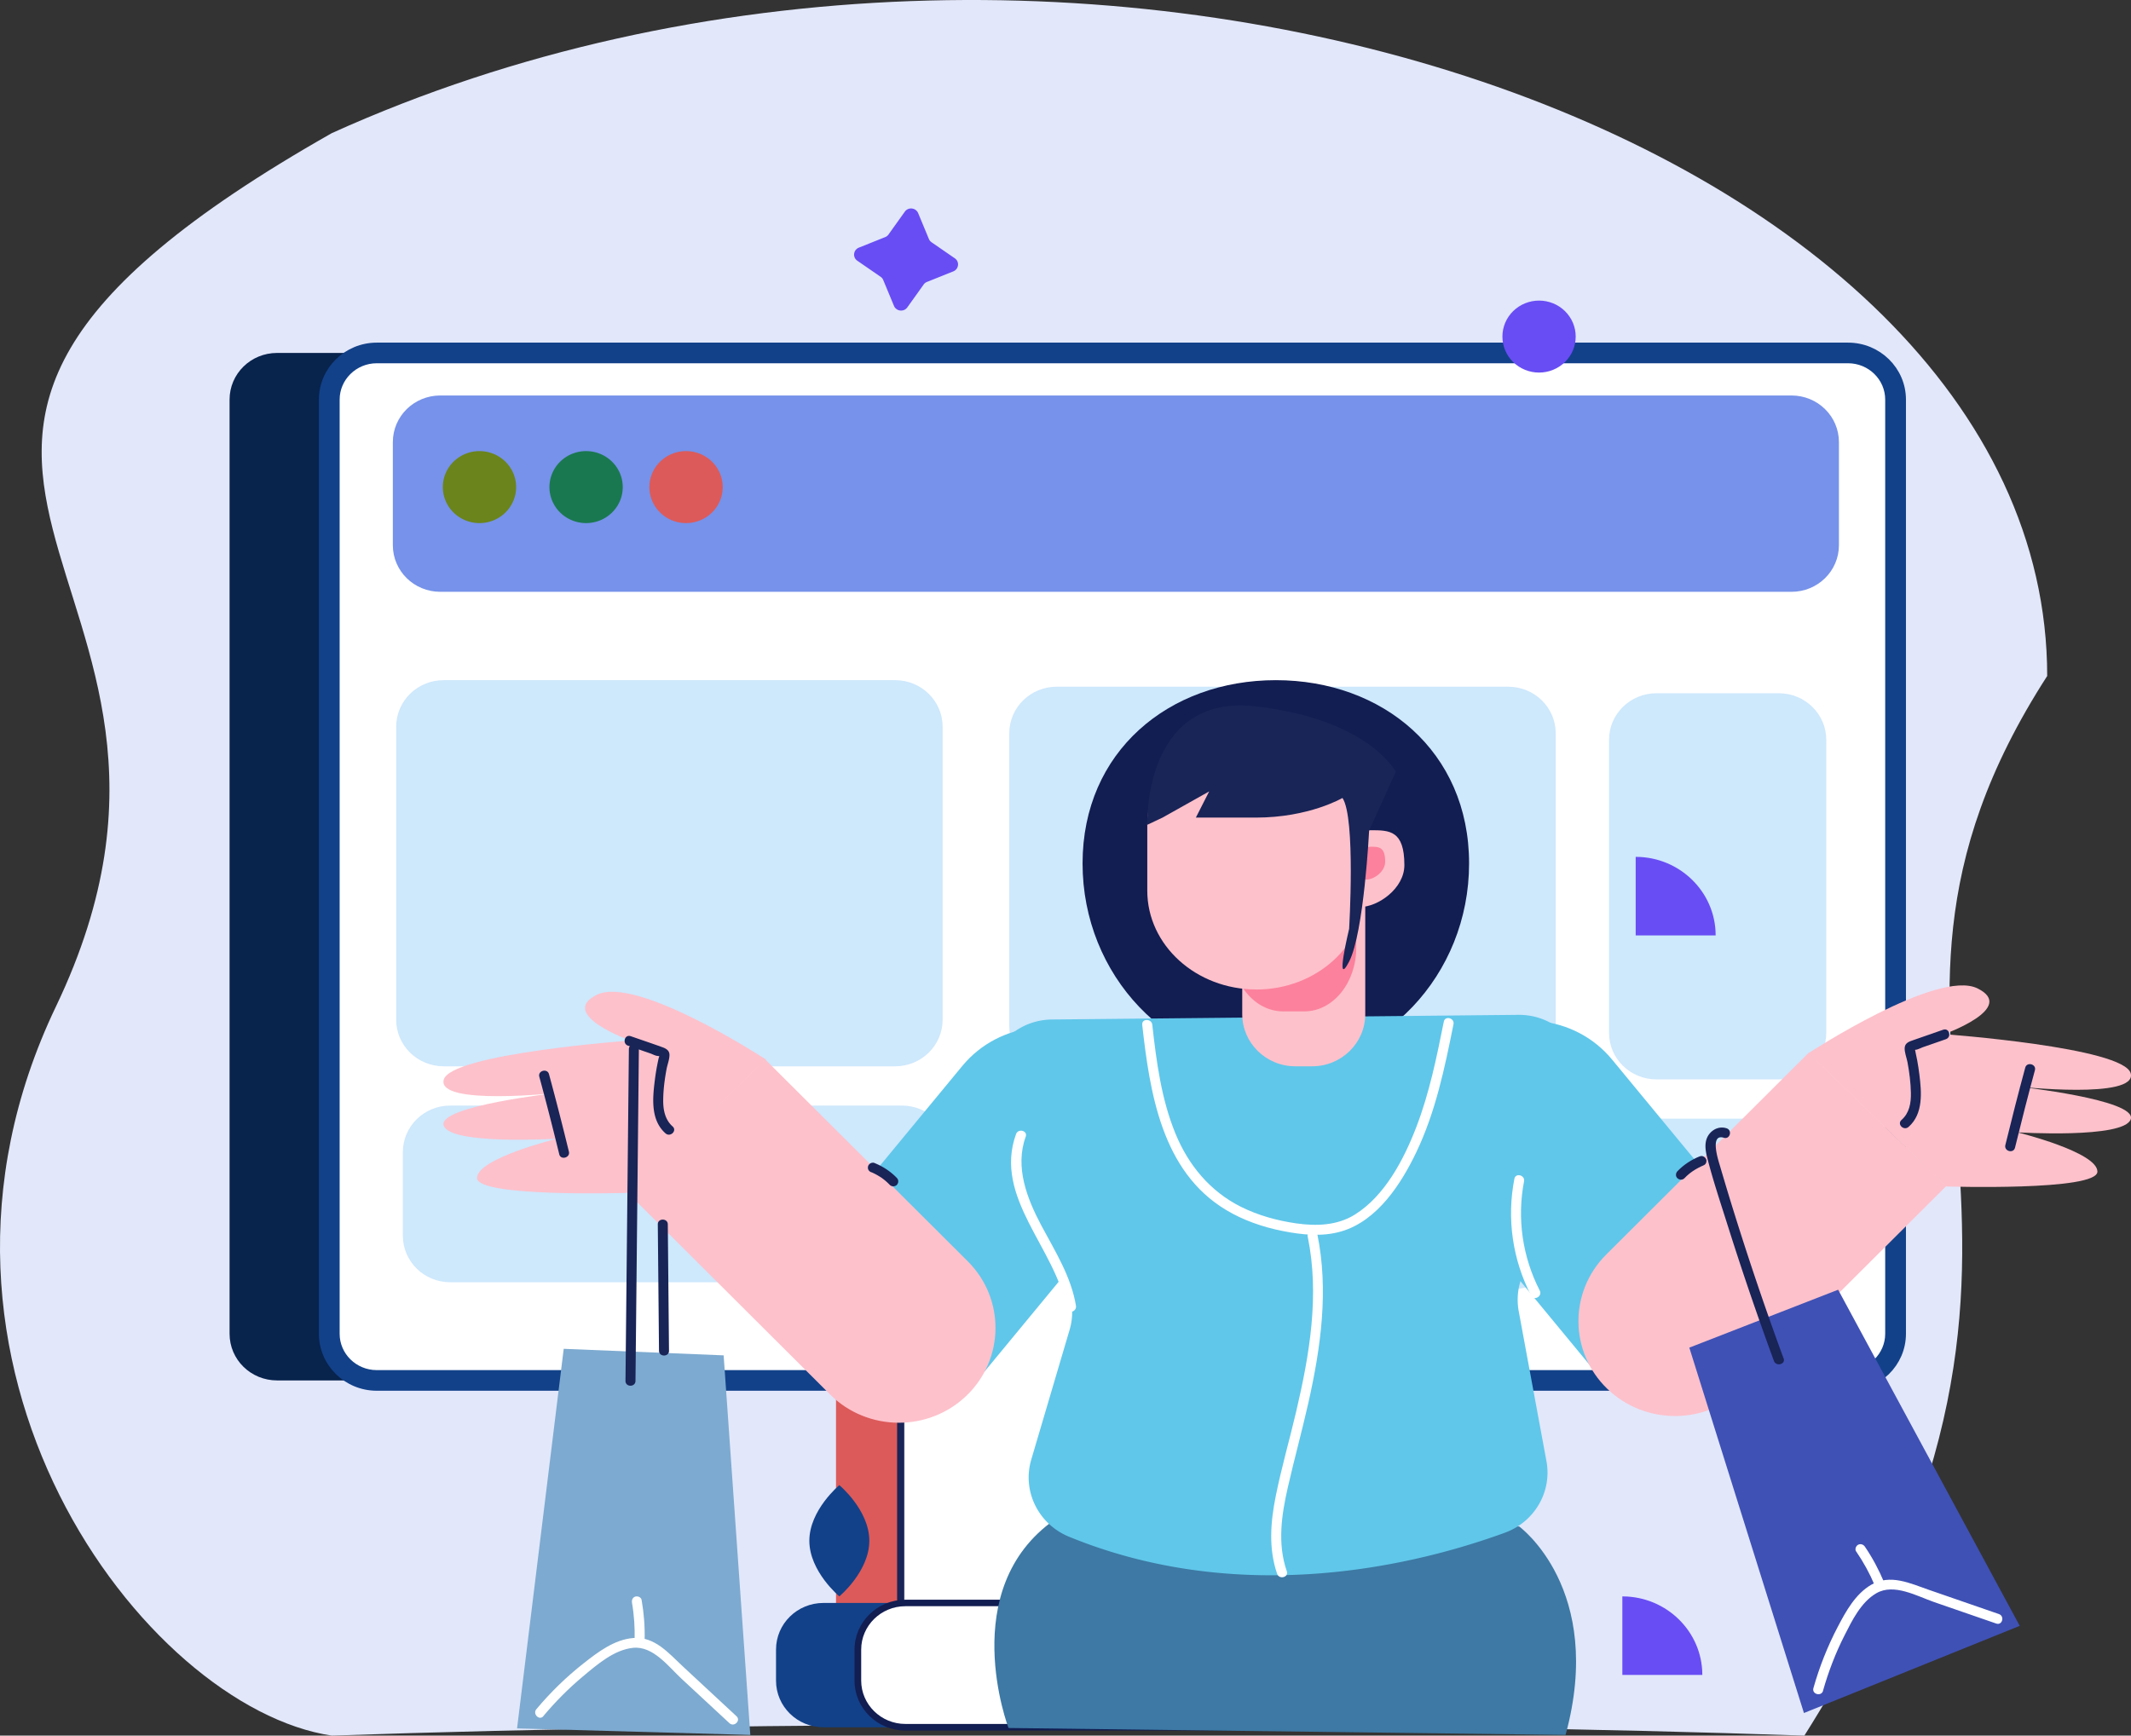
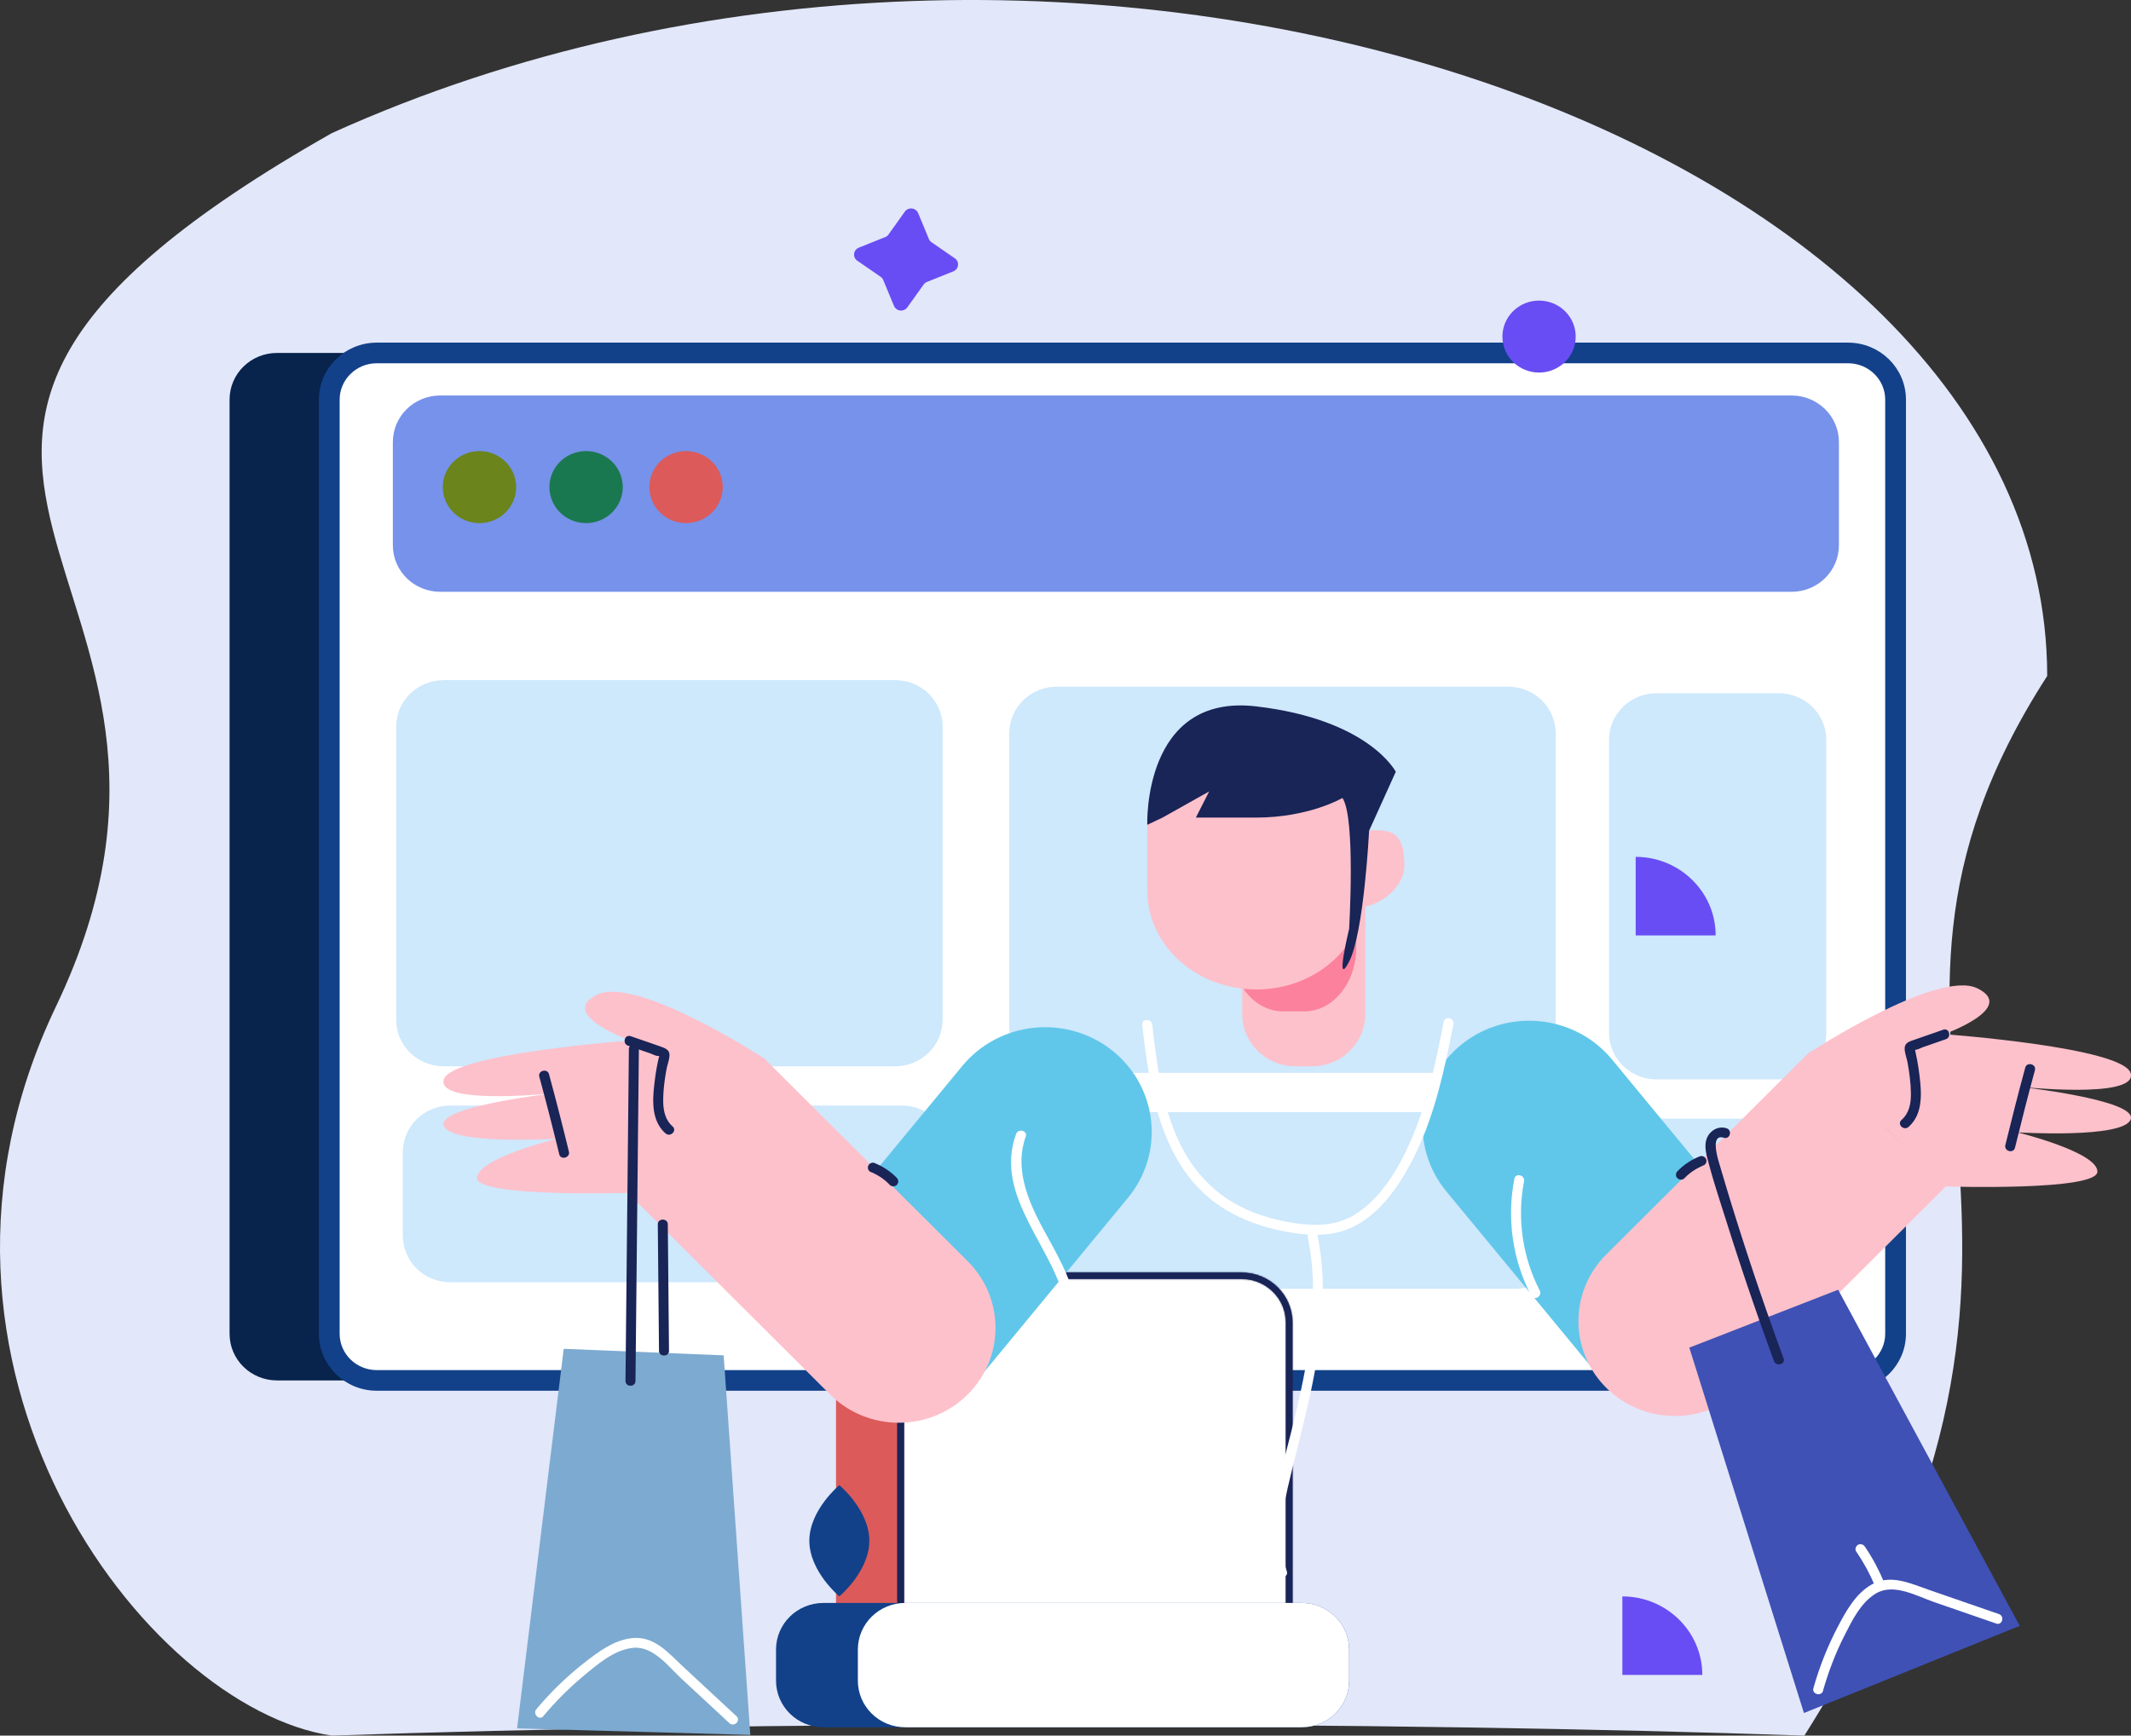
<svg xmlns="http://www.w3.org/2000/svg" fill="none" viewBox="0 0.96 1513 1232.52">
  <rect x="0" y="0.96" width="1513" height="1232.52" fill="#333333" stroke="none" />
  <path fill-rule="evenodd" clip-rule="evenodd" d="M758.294 1225.58c197.2 0 378.696 2.9 522.796 7.9C1515 862.5 1281.09 748.5 1453.5 481c0-385.5-695.206-622-1217.906-385.5-417.094 236.5-45.972 307-195.9 620.285-121.7 254.3 63.1 497.995 195.9 517.695 144-5 325.5-7.9 522.7-7.9z" fill="#E2E7FA" />
  <g clip-path="url(#a)">
    <path d="M196.732 251.594H1312.11c18.69 0 33.74 14.779 33.74 33.136v663.38c0 18.358-15.05 33.136-33.74 33.136H196.732c-18.689 0-33.734-14.778-33.734-33.136V284.73c0-18.357 15.045-33.136 33.734-33.136z" fill="#08234C" />
    <path d="M267.514 251.594H1312.11c18.69 0 33.74 14.779 33.74 33.136v663.38c0 18.358-15.05 33.136-33.74 33.136H267.515c-18.689 0-33.736-14.778-33.736-33.136V284.73c0-18.357 15.046-33.136 33.735-33.136z" fill="#fff" />
    <path d="M267.514 986.07H1312.11c21.26 0 38.61-16.972 38.61-37.96V284.731c0-20.989-17.35-37.96-38.61-37.96H267.514c-21.257 0-38.6 16.971-38.6 37.96V948.11c0 20.989 17.343 37.96 38.6 37.96zm-28.869-701.339c0-15.543 12.893-28.313 28.869-28.313l1044.596-.001c15.94 0 28.87 12.729 28.87 28.313v663.38c0 15.543-12.89 28.313-28.87 28.313H267.514c-15.978 0-28.869-12.726-28.869-28.313V284.731z" fill="#124189" stroke="#124189" stroke-width="5" />
    <path d="M312.652 281.803H1271.9c18.69 0 33.73 14.778 33.73 33.136v73.151c0 18.357-15.04 33.136-33.73 33.136H312.652c-18.689 0-33.735-14.779-33.735-33.136v-73.151c0-18.358 15.046-33.136 33.735-33.136z" fill="#436AE2" fill-opacity=".73" />
    <path d="M315.018 483.967h320.505c18.689 0 33.735 14.779 33.735 33.137v207.928c0 18.357-15.046 33.136-33.735 33.136H315.018c-18.69 0-33.735-14.779-33.735-33.136V517.104c0-18.358 15.045-33.137 33.735-33.137zm4.731 302.086h320.506c18.688 0 33.734 14.779 33.734 33.136v59.21c0 18.357-15.046 33.136-33.734 33.136H319.749c-18.69 0-33.735-14.779-33.735-33.137v-59.209c0-18.357 15.045-33.136 33.735-33.136zm430.558-297.438h320.503c18.69 0 33.74 14.779 33.74 33.136v207.928c0 18.358-15.05 33.137-33.74 33.137H750.307c-18.689 0-33.735-14.779-33.735-33.137V521.751c0-18.357 15.046-33.136 33.735-33.136zm4.732 302.085h320.501c18.69 0 33.74 14.779 33.74 33.137v59.209c0 18.357-15.05 33.136-33.74 33.136H755.039c-18.69 0-33.735-14.779-33.735-33.136v-59.209c0-18.358 15.045-33.137 33.735-33.137zm421.091-297.438h86.78c18.69 0 33.73 14.779 33.73 33.137v207.928c0 18.357-15.04 33.136-33.73 33.136h-86.78c-18.69 0-33.73-14.779-33.73-33.136V526.398c0-18.357 15.04-33.136 33.73-33.136zm1.9 302.086h86.77c18.69 0 33.74 14.779 33.74 33.136v59.21c0 18.357-15.05 33.136-33.74 33.136h-86.77c-18.69 0-33.74-14.779-33.74-33.137v-59.209c0-18.357 15.05-33.136 33.74-33.136z" fill="#CEE8FC" />
    <path d="M366.448 346.867c0 6.779-2.742 13.281-7.622 18.074-4.88 4.794-11.499 7.487-18.401 7.487-6.902 0-13.521-2.693-18.401-7.487-4.88-4.793-7.622-11.295-7.622-18.074 0-3.357.673-6.681 1.981-9.782a25.555 25.555 0 0 1 5.641-8.293 26.072 26.072 0 0 1 8.442-5.541 26.449 26.449 0 0 1 9.959-1.945c3.417 0 6.801.661 9.959 1.945a26.072 26.072 0 0 1 8.442 5.541 25.555 25.555 0 0 1 5.641 8.293 25.163 25.163 0 0 1 1.981 9.782z" fill="#6B841B" />
    <path d="M442.151 346.867c0 6.779-2.742 13.281-7.622 18.074-4.88 4.794-11.499 7.487-18.401 7.487-6.902 0-13.52-2.693-18.401-7.487-4.88-4.793-7.622-11.295-7.622-18.074 0-3.357.673-6.681 1.981-9.782a25.555 25.555 0 0 1 5.641-8.293 26.076 26.076 0 0 1 8.443-5.541 26.44 26.44 0 0 1 9.958-1.945c3.417 0 6.801.661 9.959 1.945a26.072 26.072 0 0 1 8.442 5.541 25.539 25.539 0 0 1 5.641 8.293 25.163 25.163 0 0 1 1.981 9.782z" fill="#1A7850" />
    <path d="M513.122 346.867c0 6.779-2.742 13.281-7.622 18.074-4.88 4.794-11.499 7.487-18.401 7.487-3.417 0-6.801-.661-9.958-1.946a26.057 26.057 0 0 1-8.443-5.54 25.555 25.555 0 0 1-5.641-8.293 25.163 25.163 0 0 1-1.981-9.782c0-3.357.673-6.681 1.981-9.782a25.555 25.555 0 0 1 5.641-8.293 26.065 26.065 0 0 1 8.443-5.541 26.44 26.44 0 0 1 9.958-1.945c3.418 0 6.802.661 9.959 1.945a26.072 26.072 0 0 1 8.442 5.541 25.539 25.539 0 0 1 5.641 8.293 25.163 25.163 0 0 1 1.981 9.782zm114.169 560.02h254.266c18.689 0 33.735 14.779 33.735 33.137v249.756c0 18.36-15.046 33.14-33.735 33.14H627.291c-18.689 0-33.735-14.78-33.735-33.14V940.024c0-18.358 15.046-33.137 33.735-33.137z" fill="#DC5A5A" />
    <path d="M673.233 906.887h208.324c18.689 0 33.734 14.779 33.734 33.137v249.756c0 18.36-15.045 33.14-33.734 33.14H673.233c-18.69 0-33.735-14.78-33.735-33.14V940.024c0-18.358 15.045-33.137 33.735-33.137z" fill="#fff" />
    <mask id="b" fill="#fff">
      <path d="M881.556 1225.24H673.232c-19.919 0-36.1-15.9-36.1-35.46V940.07c0-19.566 16.181-35.46 36.1-35.46h208.324c19.92 0 36.101 15.894 36.101 35.46v249.71c0 19.56-16.181 35.46-36.101 35.46zM673.232 909.211c-17.316 0-31.369 13.849-31.369 30.813v249.706c0 17.01 14.053 30.82 31.369 30.82h208.324c17.317 0 31.37-13.85 31.37-30.82V940.024c0-17.01-14.1-30.813-31.37-30.813H673.232z" />
    </mask>
    <path d="M881.556 1225.24H673.232c-19.919 0-36.1-15.9-36.1-35.46V940.07c0-19.566 16.181-35.46 36.1-35.46h208.324c19.92 0 36.101 15.894 36.101 35.46v249.71c0 19.56-16.181 35.46-36.101 35.46zM673.232 909.211c-17.316 0-31.369 13.849-31.369 30.813v249.706c0 17.01 14.053 30.82 31.369 30.82h208.324c17.317 0 31.37-13.85 31.37-30.82V940.024c0-17.01-14.1-30.813-31.37-30.813H673.232z" fill="#192457" />
    <path d="M673.232 909.211v8-8zm208.324 0v-8 8zm0 308.029H673.232v16h208.324v-16zm-208.324 0c-15.636 0-28.1-12.45-28.1-27.46h-16c0 24.12 19.899 43.46 44.1 43.46v-16zm-28.1-27.46V940.07h-16v249.71h16zm0-249.71c0-15.013 12.464-27.46 28.1-27.46v-16c-24.201 0-44.1 19.342-44.1 43.46h16zm28.1-27.46h208.324v-16H673.232v16zm208.324 0c15.637 0 28.101 12.447 28.101 27.46h16c0-24.118-19.899-43.46-44.101-43.46v16zm28.101 27.46v249.71h16V940.07h-16zm0 249.71c0 15.01-12.464 27.46-28.101 27.46v16c24.202 0 44.101-19.34 44.101-43.46h-16zM673.232 901.211c-21.607 0-39.369 17.304-39.369 38.813h16c0-12.419 10.343-22.813 23.369-22.813v-16zm-39.369 38.813v249.706h16V940.024h-16zm0 249.706c0 21.57 17.77 38.82 39.369 38.82v-16c-13.034 0-23.369-10.36-23.369-22.82h-16zm39.369 38.82h208.324v-16H673.232v16zm208.324 0c21.608 0 39.37-17.31 39.37-38.82h-16c0 12.42-10.343 22.82-23.37 22.82v16zm39.37-38.82V940.024h-16v249.706h16zm0-249.706c0-21.571-17.825-38.813-39.37-38.813v16c12.995 0 23.37 10.363 23.37 22.813h16zm-39.37-38.813H673.232v16h208.324v-16z" fill="#192457" mask="url(#b)" />
    <path d="M584.708 1139.26h339.431c18.689 0 33.735 14.78 33.735 33.14v22.03c0 18.35-15.046 33.13-33.735 33.13H584.708c-18.689 0-33.735-14.78-33.735-33.13v-22.03c0-18.36 15.046-33.14 33.735-33.14z" fill="#124189" />
    <path d="M642.81 1139.26h281.33c18.689 0 33.734 14.78 33.734 33.14v22.03c0 18.35-15.045 33.13-33.734 33.13H642.81c-18.689 0-33.735-14.78-33.735-33.13v-22.03c0-18.36 15.046-33.14 33.735-33.14z" fill="#fff" />
-     <path d="M924.139 1229.89H642.81c-19.919 0-36.101-15.9-36.101-35.46v-21.99c0-19.56 16.182-35.46 36.101-35.46h281.329c19.92 0 36.101 15.9 36.101 35.46v21.99c0 19.56-16.181 35.46-36.101 35.46zm-281.329-88.31c-17.317 0-31.37 13.85-31.37 30.82v21.98c0 17.01 14.1 30.81 31.37 30.81h281.329c17.317 0 31.369-13.85 31.369-30.81v-21.98c0-17.01-14.099-30.82-31.369-30.82H642.81zm400.23-527.484c0 79.565-61.414 144.072-137.211 144.072-75.798 0-137.211-64.507-137.211-144.071 0-79.565 61.413-130.13 137.211-130.13 75.797 0 137.211 50.564 137.211 130.129z" fill="#121D51" />
-     <path d="M716.034 1228.07s-37.668-98.72 32.96-148.07l329.596 4.94s61.21 44.41 32.96 148.06l-395.516-4.93z" fill="#3D79A4" />
-     <path d="m746.995 724.939 330.915-3.3c31.7-.325 54.36 30.022 44.52 59.581l-42.63 128.689a44.907 44.907 0 0 0-1.51 22.214l19.68 106.427c4.02 21.7-8.37 43.08-29.38 50.8-59.57 21.79-184.479 54.09-309.53 2.92-21.859-8.92-33.451-32.48-26.874-54.79l27.206-92.112c2.933-9.853 2.365-20.402-1.609-29.929l-53.181-127.76c-12.397-29.743 9.7-62.415 42.393-62.74z" fill="#60C7EA" />
    <path d="M882.03 629.526h87.294v91.648c0 20.402-16.891 36.994-37.661 36.994h-12.019c-20.77 0-37.662-16.592-37.662-36.994v-91.648h.048z" fill="#FDC1CB" />
    <path d="M926.126 719.176h-15.14c-10.977 0-20.865-5.902-27.631-15.291-5.772-7.993-9.274-18.496-9.274-29.976v-49.774c0-25.003 16.513-45.266 36.858-45.266h15.141c20.344 0 36.857 20.263 36.857 45.266v49.774c0 25.004-16.513 45.267-36.857 45.267h.046z" fill="#FC819C" />
    <path d="M891.918 703.607c-42.724 0-77.358-31.417-77.358-70.177v-46.754c0-16.219 6.056-31.137 16.228-42.989 14.147-16.545 36.29-27.141 61.13-27.141 42.725 0 77.359 31.417 77.359 70.177v46.754c0 38.759-34.634 70.176-77.359 70.176v-.046z" fill="#FDC1CB" />
    <path d="M997.098 615.351c0 16.452-18.595 29.744-31.748 29.744-13.153 0-15.85-13.338-15.85-29.744 0-16.405 10.645-24.817 23.799-24.817 13.153 0 23.799 0 23.799 24.817z" fill="#FDC1CB" />
-     <path d="M983.471 612.888c0 7.064-7.948 12.734-13.626 12.734-5.678 0-6.813-5.716-6.813-12.734s4.589-10.643 10.219-10.643c5.631 0 10.22 0 10.22 10.643z" fill="#FC819C" />
    <path d="m581.084 881.692 102.138-123.759c26.309-31.878 74.025-36.78 106.478-10.937 32.455 25.842 37.445 72.712 11.135 104.59L698.699 975.344l-117.615-93.652z" fill="#60C7EA" />
    <path d="m445.68 848.023 97.731-94.6 143.667 143.202c26.568 26.482 26.249 69.202-.711 95.299-26.961 26.096-70.453 25.786-97.021-.699L445.68 848.023z" fill="#FDC1CB" />
    <path d="M543.884 753.408s-91.647-59.998-120.036-46.056c-28.388 13.942 23.657 32.533 23.657 32.533s-127.748 9.294-132.479 27.884c-4.731 18.59 80.434 9.295 80.434 9.295s-85.165 9.295-80.434 23.237c4.731 13.943 80.434 9.295 80.434 9.295s-56.777 13.943-56.777 27.885c0 13.942 107.45 10.55 107.45 10.55l97.704-94.622.047-.001z" fill="#FDC1CB" />
    <path d="M382.914 765.604c4.968 18.265 9.652 36.622 14.147 55.026 1.04 4.369 7.901 2.51 6.86-1.859-4.495-18.404-9.179-36.761-14.147-55.026-1.183-4.322-8.043-2.509-6.861 1.859h.001zm63.022-22.075 10.504 3.671 5.251 1.813c1.609.557 3.597 1.719 5.252 1.812.805.046 1.893.651 1.278-.976.237.604-.568 2.324-.663 2.928-.378 1.766-.756 3.532-1.088 5.298a160 160 0 0 0-1.608 10.457c-1.562 12.595-2.934 27.931 7.664 37.273 3.407 2.974 8.422-1.905 5.016-4.927-5.394-4.787-6.719-11.758-6.671-18.59.047-7.482 1.04-15.011 2.413-22.307.615-3.161 2.082-6.786 2.034-9.993-.048-3.206-2.602-4.508-5.346-5.483-7.382-2.649-14.81-5.159-22.19-7.715-4.306-1.488-6.152 5.251-1.893 6.739h.047zm172.838 89.882s.284.139.426.186c-.852-.279-.284-.093-.047 0 .331.139.662.278.993.464.615.279 1.231.604 1.845.93a60.49 60.49 0 0 1 3.738 2.231c.568.371 1.089.836 1.656 1.208-.331-.186-.425-.325-.047 0 .142.093.237.186.379.279l.851.697a47.408 47.408 0 0 1 3.17 2.974c1.278 1.348 3.738 1.348 5.015 0 1.325-1.441 1.373-3.532 0-4.926-4.494-4.694-9.982-8.226-16.086-10.689-.804-.325-2.035-.047-2.744.372-.71.418-1.42 1.254-1.609 2.091-.189.883-.142 1.905.379 2.696.52.79 1.23 1.254 2.128 1.58l-.047-.093z" fill="#192457" />
    <path d="m1129.03 970.745-102.14-123.759c-26.3-31.878-21.31-78.748 11.14-104.59s80.17-20.941 106.48 10.937l102.14 123.759-117.62 93.653z" fill="#60C7EA" />
    <path d="M1141.12 987.156c-26.96-26.097-27.28-68.817-.71-95.299l143.66-143.202 97.73 94.601-143.66 143.201c-26.57 26.483-70.06 26.793-97.02.699z" fill="#FDC1CB" />
    <path d="M1283.95 748.888s91.65-59.999 120.03-46.057c28.39 13.943-23.65 32.533-23.65 32.533s127.74 9.295 132.48 27.884c4.73 18.59-80.44 9.295-80.44 9.295s85.17 9.295 80.44 23.238c-4.74 13.942-80.44 9.295-80.44 9.295s56.78 13.942 56.78 27.885c0 13.942-107.45 10.55-107.45 10.55l-97.7-94.623h-.05z" fill="#FDC1CB" />
    <path d="M1437.92 759.098c-4.96 18.264-9.65 36.621-14.14 55.026-1.05 4.368 5.77 6.227 6.86 1.859 4.49-18.404 9.18-36.762 14.14-55.026 1.19-4.322-5.67-6.181-6.86-1.859zm-58.1-26.956-21.62 7.529c-2.75.93-5.58 1.952-5.87 5.206-.28 3.253 1.37 7.156 1.99 10.456 1.32 7.157 2.27 14.454 2.41 21.751.14 7.296-1.09 14.267-6.67 19.193-3.41 3.021 1.61 7.948 5.02 4.927 10.59-9.342 9.22-24.678 7.66-37.273-.43-3.3-.9-6.599-1.51-9.852-.33-1.767-.67-3.533-1.09-5.299-.19-.929-.33-2.045-.66-2.928-.15-.79-.19-.79-.1.093-.19.744 0 .883.62.465 1.23.14 3.97-1.394 5.25-1.813l5.25-1.812 11.07-3.858c4.26-1.487 2.41-8.226-1.89-6.738l.14-.047zm-172.79 89.882c-6.06 2.417-11.54 5.949-16.09 10.69-1.27 1.348-1.42 3.625 0 4.926 1.42 1.301 3.65 1.441 5.02 0 .99-1.022 1.99-1.998 3.07-2.882l.86-.696c.14-.094.23-.187.37-.28 0 0 .67-.511.24-.185-.43.325 0 0 .14-.093.14-.14.33-.232.48-.372.28-.232.61-.418.89-.604 1.19-.791 2.37-1.534 3.65-2.185.61-.325 1.23-.65 1.84-.929.33-.14.67-.325 1-.465.09-.046.75-.325.23-.093-.52.233.19-.093.24-.093.9-.372 1.61-.744 2.13-1.58.42-.744.61-1.859.38-2.695-.52-1.627-2.51-3.161-4.36-2.418l-.09-.046zM972.068 590.859s-3.643 72.593-14.194 92.949c-10.551 20.356 0-23.237 0-23.237s4.731-79.007-4.731-92.949c0 0-23.657 13.942-61.509 13.942h-42.583l9.463-18.59-33.12 18.59-10.834 5.112s-3.36-93.414 77.074-84.119c80.434 9.295 99.36 46.475 99.36 46.475l-18.926 41.827z" fill="#192457" />
    <path d="m400.231 958.8 113.553 4.647L532.71 1233l-165.599-4.65 33.12-269.55z" fill="#7DAAD0" />
    <path d="M385.8 1219.57c8.516-10.13 17.79-19.52 27.962-28.03 10.173-8.5 22.238-19.05 35.769-20.4 14.242-1.44 25.124 13.39 34.398 21.99 11.308 10.5 22.616 21 33.972 31.51 3.312 3.06 8.327-1.86 5.015-4.93-12.728-11.81-25.455-23.66-38.182-35.46-10.032-9.34-19.967-21.33-35.155-20.08-13.484 1.12-25.076 9.99-35.249 17.99-12.302 9.66-23.468 20.59-33.498 32.53-2.887 3.44 2.129 8.41 5.015 4.93l-.047-.05z" fill="#fff" />
-     <path d="M448.68 1138.98c1.561 8.88 2.129 17.89 1.893 26.91-.142 4.51 6.955 4.46 7.097 0 .283-9.67-.473-19.29-2.13-28.77-.331-1.86-2.649-2.88-4.352-2.41-1.988.55-2.792 2.41-2.461 4.27h-.047z" fill="#fff" />
    <path d="m1199.41 957.963 105.66-41.13L1434 1155.53l-153.21 61.9-81.38-259.467z" fill="#3F51B5" />
    <path d="M1294.32 1201.63c3.84-13.48 8.81-26.58 15.19-39.13 5.44-10.74 11.74-23.75 22.67-30.12 12.53-7.29 28.86 2.05 41.06 6.28 14.72 5.06 29.39 10.17 44.1 15.24 4.31 1.49 6.15-5.25 1.89-6.74-16.51-5.71-33.07-11.43-49.58-17.15-13.39-4.65-27.54-11.52-41.07-3.67-11.21 6.51-17.98 18.82-23.75 29.84-7.29 13.89-13.06 28.53-17.32 43.59-1.23 4.32 5.63 6.18 6.86 1.86h-.05z" fill="#fff" />
    <path d="M1317.93 1102.78c5.11 7.48 9.51 15.47 13.02 23.79.71 1.72 2.36 2.98 4.35 2.42 1.65-.46 3.22-2.56 2.46-4.28-3.74-8.92-8.28-17.47-13.72-25.46-1.09-1.58-3.12-2.23-4.88-1.26-1.56.93-2.36 3.21-1.27 4.79h.04z" fill="#fff" />
    <path d="m451.187 981.618 2.414-235.626c0-4.508-7.05-4.508-7.098 0l-2.412 235.626c0 4.509 7.049 4.509 7.096 0zm15.851-111.213.852 89.789c0 4.461 7.144 4.508 7.097 0l-.852-89.789c0-4.462-7.144-4.508-7.097 0zm799.322 95.273a2193.065 2193.065 0 0 1-27.2-78.589c-4.21-13.013-8.33-26.026-12.31-39.132-1.98-6.553-3.92-13.105-5.86-19.659-1.14-3.81-7.15-22.493 2.93-19.379 4.35 1.347 6.25-5.391 1.89-6.739-4.59-1.441-9.13.278-12.11 3.95-3.83 4.74-3.07 10.968-1.7 16.452 4.16 16.452 9.65 32.718 14.76 48.938a2199.216 2199.216 0 0 0 32.74 95.924c1.56 4.182 8.42 2.37 6.86-1.859v.093z" fill="#192457" />
    <path d="M628.658 169.799c1.031-.406 1.966-1.117 2.595-2.043l11.585-16.21c2.23-3.118 7.089-2.574 8.595.972v.002l7.615 18.351.001.001a5.587 5.587 0 0 0 2.076 2.548l16.507 11.383c3.164 2.184 2.625 6.939-.992 8.421h-.002l-18.682 7.48h-.001c-1.029.405-1.963 1.114-2.592 2.038l-11.588 16.215c-2.231 3.118-7.09 2.575-8.595-.972l-.001-.002-7.615-18.35-.001-.002a5.585 5.585 0 0 0-2.075-2.548L608.98 185.7c-3.164-2.184-2.625-6.938.992-8.42l.001-.001 18.683-7.48h.002z" fill="#684DF4" stroke="#684DF4" />
    <path d="M1118.74 239.975c0 6.779-2.74 13.281-7.62 18.074-4.88 4.794-11.5 7.487-18.4 7.487-6.9 0-13.52-2.693-18.4-7.487-4.88-4.793-7.62-11.295-7.62-18.074 0-6.779 2.74-13.281 7.62-18.074 4.88-4.794 11.5-7.487 18.4-7.487 6.9 0 13.52 2.693 18.4 7.487 4.88 4.793 7.62 11.295 7.62 18.074z" fill="#684DF4" />
    <path d="M1152.36 1135.12c30.66.26 55.5 24.67 55.78 54.76h-55.78v-54.76zm9.47-525.169c30.65.263 55.5 24.679 55.77 54.768h-55.77v-54.768z" fill="#684DF4" stroke="#684DF4" />
    <path d="M617.213 1095.11c0 21.8-21.292 39.5-21.292 39.5s-21.291-17.7-21.291-39.5 21.291-39.5 21.291-39.5 21.292 17.7 21.292 39.5z" fill="#124189" />
    <path d="M721.399 806.269c-16.419 45.22 28.766 81.796 35.674 123.809.71 4.415 7.571 2.556 6.861-1.859-3.406-20.681-14.762-38.574-24.509-56.838-10.267-19.287-19.02-41.688-11.166-63.252 1.514-4.23-5.299-6.042-6.86-1.86zm89.565-77.612c5.394 48.008 13.768 104.15 59.663 131.616 12.16 7.297 25.881 12.037 39.839 14.825 13.957 2.789 28.53 4.322 42.156.233 25.455-7.622 42.252-33.787 52.948-56.142 13.72-28.674 20.2-59.952 26.4-90.904.9-4.369-5.96-6.274-6.86-1.859-5.07 25.329-10.27 50.843-19.59 75.056-8.706 22.587-22.191 48.66-43.577 61.998-12.538 7.808-27.347 8.272-41.683 6.228-13.485-1.953-26.922-5.624-39.082-11.712-22.048-10.968-37.472-29.744-46.605-52.052-10.077-24.539-13.531-51.215-16.464-77.334-.473-4.415-7.618-4.461-7.097 0l-.048.047z" fill="#fff" />
    <path d="M928.492 879.281c8.517 41.502 1.278 83.701-8.279 124.369-4.685 19.94-10.41 39.69-14.432 59.72-3.69 18.31-5.251 37.27.994 55.26 1.467 4.23 8.328 2.41 6.861-1.86-6.813-19.57-3.738-40.06.757-59.77 4.494-19.7 10.078-40.01 14.62-60.184 8.8-39.225 14.431-79.611 6.292-119.394-.899-4.415-7.759-2.556-6.86 1.859h.047zm146.718-41.269c-5.53 28.21-1.37 57.396 11.88 83.003 2.08 3.998 8.18.465 6.15-3.531-12.3-23.842-16.28-51.355-11.17-77.613.86-4.369-5.96-6.275-6.86-1.859z" fill="#fff" />
  </g>
  <defs>
    <clipPath id="a">
      <path fill="#fff" transform="translate(163 149)" d="M0 0h1350v1084H0z" />
    </clipPath>
  </defs>
</svg>